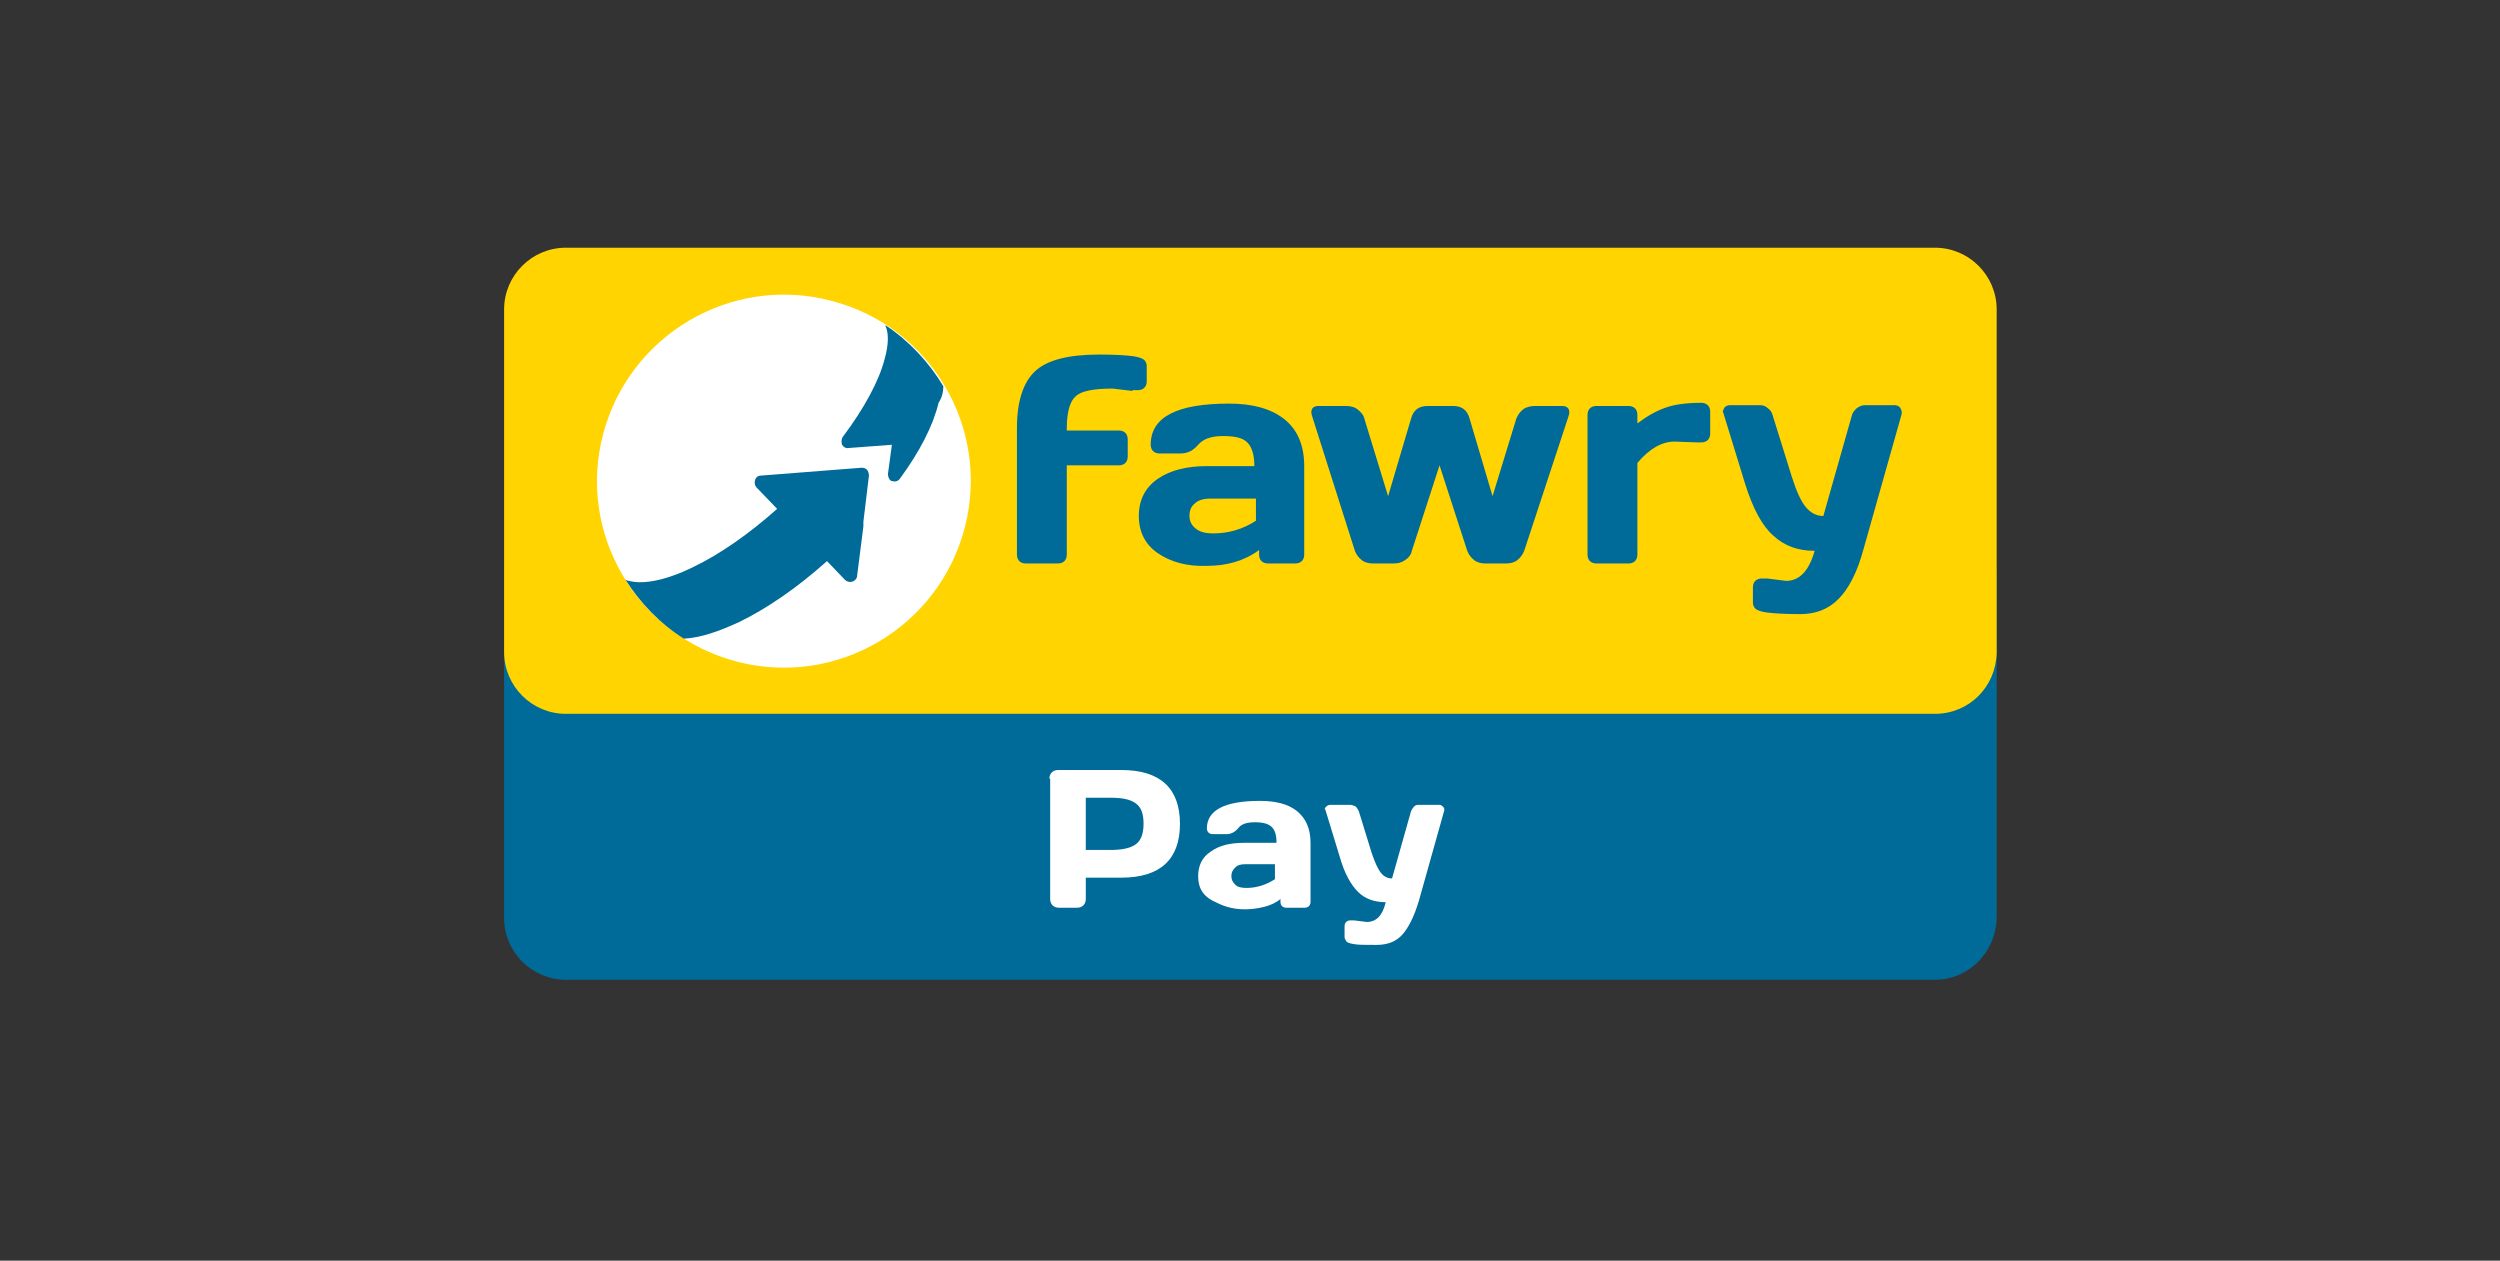
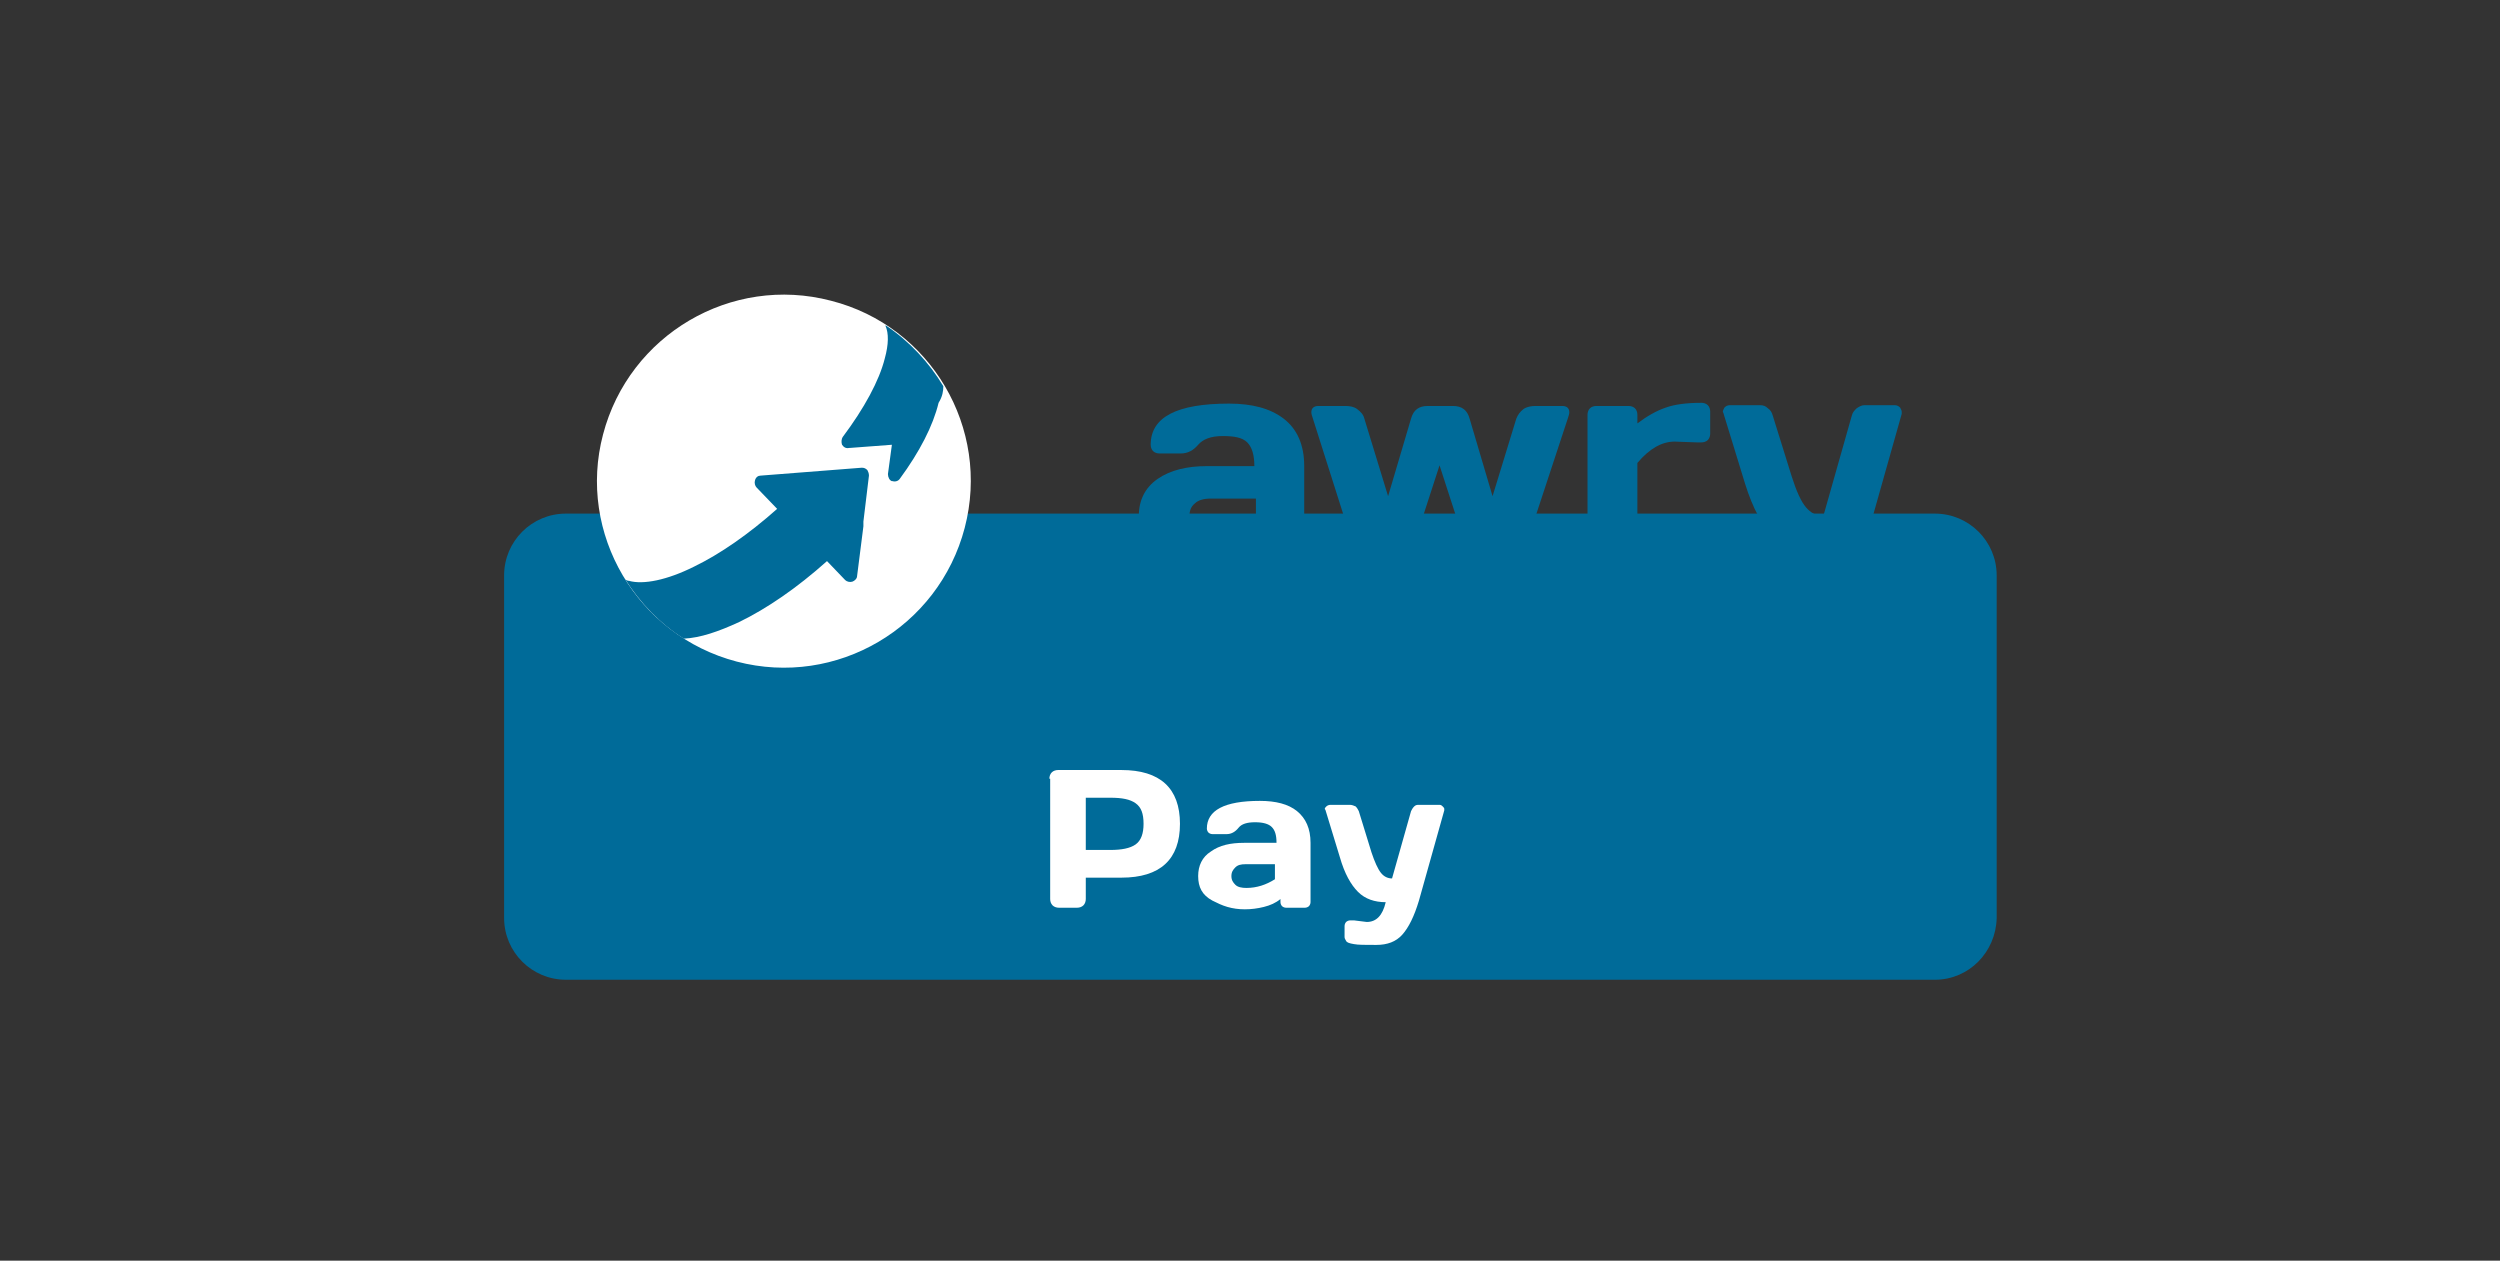
<svg xmlns="http://www.w3.org/2000/svg" version="1.1" id="Layer_1" x="0px" y="0px" viewBox="0 0 315.9 159.3" style="enable-background:new 0 0 315.9 159.3;" xml:space="preserve">
  <rect x="0" y="0" width="315.9" height="159.3" fill="#333333" stroke="none" />
  <style type="text/css">
	.st0{fill:#006B99;}
	.st1{fill:#FFD400;}
	.st2{fill-rule:evenodd;clip-rule:evenodd;fill:#FFFFFF;}
	.st3{fill-rule:evenodd;clip-rule:evenodd;fill:#006B99;}
	.st4{fill:#FFFFFF;}
</style>
  <g id="XMLID_4_">
-     <path id="XMLID_23_" class="st0" d="M244.5,123.8h-173c-4.3,0-7.8-3.5-7.8-7.8V72.7c0-4.3,3.5-7.8,7.8-7.8h173   c4.3,0,7.8,3.5,7.8,7.8V116C252.2,120.3,248.8,123.8,244.5,123.8z" />
-     <path id="XMLID_22_" class="st1" d="M244.5,90.2h-173c-4.3,0-7.8-3.5-7.8-7.8V39.1c0-4.3,3.5-7.8,7.8-7.8h173   c4.3,0,7.8,3.5,7.8,7.8v43.4C252.2,86.8,248.8,90.2,244.5,90.2z" />
+     <path id="XMLID_23_" class="st0" d="M244.5,123.8h-173c-4.3,0-7.8-3.5-7.8-7.8V72.7c0-4.3,3.5-7.8,7.8-7.8h173   c4.3,0,7.8,3.5,7.8,7.8V116C252.2,120.3,248.8,123.8,244.5,123.8" />
    <g id="XMLID_2_">
      <g id="XMLID_17_">
        <path id="XMLID_21_" class="st2" d="M93.1,83.6c12.6,3.3,25.5-4.3,28.8-16.9c3.3-12.6-4.3-25.5-16.9-28.7     c-12.6-3.3-25.5,4.3-28.8,16.9C72.9,67.4,80.5,80.3,93.1,83.6" />
        <path id="XMLID_18_" class="st3" d="M109.1,66.1c0-0.1,0-0.2,0-0.2l0,0l0.7-5.8c0-0.3-0.1-0.5-0.2-0.7c-0.2-0.2-0.4-0.3-0.7-0.3     l-6.4,0.5l-6.4,0.5c-0.3,0-0.6,0.2-0.7,0.6c-0.1,0.3,0,0.7,0.2,0.9l2.6,2.7c-3.6,3.2-7.2,5.7-10.5,7.3c-3.4,1.7-6.4,2.3-8.2,1.8     c-0.2,0-0.4-0.1-0.5-0.2c1.9,3,4.4,5.6,7.4,7.5c2.1-0.1,4.4-0.9,7-2.1c3.5-1.7,7.3-4.3,11.1-7.7l2.3,2.4c0.2,0.2,0.6,0.3,0.9,0.2     c0.3-0.1,0.6-0.4,0.6-0.7l0.8-6.3L109.1,66.1z M119.2,48.8c-1.8-3-4.3-5.7-7.3-7.7c0,0,0,0.1,0,0.1c0.4,0.9,0.4,2.3-0.1,4.1     c-0.7,2.8-2.6,6.3-5.3,9.9c-0.2,0.3-0.2,0.7-0.1,1c0.2,0.3,0.5,0.5,0.9,0.4l0.1,0l5.3-0.4l-0.5,3.7c0,0.4,0.2,0.8,0.5,0.9     c0,0,0.1,0,0.1,0c0.3,0.1,0.7,0,0.9-0.3c2.5-3.4,4.2-6.7,4.9-9.6C119.1,50.1,119.2,49.4,119.2,48.8" />
      </g>
      <g id="XMLID_3_">
-         <path id="XMLID_14_" class="st0" d="M143.1,49.4l-2.5-0.3c-2.4,0-4,0.3-4.7,1c-0.7,0.6-1.1,2-1.1,4v0.3h6.6     c0.3,0,0.6,0.1,0.8,0.3c0.2,0.2,0.3,0.5,0.3,0.8v2.2c0,0.3-0.1,0.6-0.3,0.8c-0.2,0.2-0.5,0.3-0.8,0.3h-6.6v11.3     c0,0.3-0.1,0.6-0.3,0.8c-0.2,0.2-0.5,0.3-0.8,0.3h-4.1c-0.3,0-0.6-0.1-0.8-0.3c-0.2-0.2-0.3-0.5-0.3-0.8v-16     c0-3.4,0.8-5.8,2.3-7.2c1.5-1.4,4.2-2.1,8.1-2.1c2,0,3.4,0.1,4.2,0.2c0.8,0.1,1.3,0.3,1.5,0.5c0.2,0.2,0.3,0.5,0.3,0.7v2     c0,0.3-0.1,0.6-0.3,0.8c-0.2,0.2-0.5,0.3-0.8,0.3H143.1z" />
        <path id="XMLID_11_" class="st0" d="M146.3,69.9c-1.6-1.1-2.4-2.7-2.4-4.7c0-2,0.8-3.6,2.4-4.7c1.6-1.1,3.7-1.6,6.2-1.6h6     c0-1.4-0.3-2.4-0.9-3c-0.6-0.6-1.6-0.8-3.1-0.8c-1.5,0-2.5,0.4-3.1,1.1c-0.6,0.7-1.3,1.1-2.2,1.1h-2.7c-0.3,0-0.6-0.1-0.8-0.3     c-0.2-0.2-0.3-0.5-0.3-0.8c0-3.5,3.3-5.2,9.9-5.2c2.9,0,5.2,0.6,6.9,1.9c1.7,1.3,2.6,3.3,2.6,6v11.2c0,0.3-0.1,0.6-0.3,0.8     c-0.2,0.2-0.5,0.3-0.8,0.3h-3.5c-0.3,0-0.6-0.1-0.8-0.3c-0.2-0.2-0.3-0.5-0.3-0.8v-0.6c-1.9,1.4-4.1,2-6.6,2     C150,71.6,147.9,71,146.3,69.9z M151,63.6c-0.5,0.4-0.7,0.9-0.7,1.6c0,0.7,0.3,1.2,0.8,1.6c0.5,0.4,1.2,0.6,2.2,0.6     c1.9,0,3.7-0.5,5.4-1.6V63H153C152.1,63,151.4,63.2,151,63.6z" />
        <path id="XMLID_9_" class="st0" d="M165.9,52.9c-0.1-0.3-0.2-0.6-0.2-0.8c0-0.5,0.3-0.8,0.9-0.8h3.4c0.6,0,1.1,0.1,1.5,0.4     c0.4,0.3,0.8,0.7,0.9,1.2l3,9.8l2.9-9.8c0.3-1.1,1-1.6,2.1-1.6h3.2c1.1,0,1.8,0.5,2.1,1.6l2.9,9.8l3-9.8c0.2-0.5,0.5-0.9,0.9-1.2     c0.4-0.3,1-0.4,1.5-0.4h3.4c0.6,0,0.9,0.3,0.9,0.8c0,0.2-0.1,0.5-0.2,0.8l-5.5,16.7c-0.2,0.5-0.5,0.9-0.9,1.2     c-0.4,0.3-0.9,0.4-1.4,0.4h-2.6c-0.5,0-1-0.1-1.4-0.4c-0.4-0.3-0.7-0.7-0.9-1.2l-3.5-10.8l-3.5,10.8c-0.1,0.5-0.4,0.9-0.9,1.2     c-0.4,0.3-0.9,0.4-1.4,0.4h-2.6c-0.5,0-1-0.1-1.4-0.4c-0.4-0.3-0.7-0.7-0.9-1.2L165.9,52.9z" />
        <path id="XMLID_7_" class="st0" d="M214.4,55.9l-2.8-0.1c-1.6,0-3.2,0.9-4.7,2.7v11.6c0,0.3-0.1,0.6-0.3,0.8     c-0.2,0.2-0.5,0.3-0.8,0.3h-4.1c-0.3,0-0.6-0.1-0.8-0.3c-0.2-0.2-0.3-0.5-0.3-0.8V52.4c0-0.3,0.1-0.6,0.3-0.8     c0.2-0.2,0.5-0.3,0.8-0.3h4.1c0.3,0,0.6,0.1,0.8,0.3c0.2,0.2,0.3,0.5,0.3,0.8v1.1c1.2-0.9,2.4-1.6,3.6-2c1.1-0.4,2.6-0.6,4.5-0.6     c0.3,0,0.6,0.1,0.8,0.3c0.2,0.2,0.3,0.5,0.3,0.8v2.8c0,0.3-0.1,0.6-0.3,0.8c-0.2,0.2-0.5,0.3-0.8,0.3H214.4z" />
        <path id="XMLID_5_" class="st0" d="M223.3,73.1l2.4,0.3c1.7,0,2.9-1.3,3.6-3.8c-2.1,0-3.8-0.6-5.2-1.9c-1.4-1.2-2.6-3.4-3.6-6.6     l-2.7-8.8c0-0.1-0.1-0.2-0.1-0.3c0-0.1,0.1-0.3,0.2-0.5c0.2-0.2,0.4-0.3,0.7-0.3h3.8c0.4,0,0.7,0.1,1,0.4     c0.3,0.2,0.5,0.5,0.6,0.9l2.4,7.7c0.6,1.9,1.2,3.2,1.8,3.9c0.6,0.7,1.3,1.1,2.2,1.1l3.6-12.7c0.1-0.4,0.3-0.6,0.6-0.9     c0.3-0.2,0.6-0.4,1-0.4h3.8c0.3,0,0.5,0.1,0.7,0.3c0.1,0.2,0.2,0.4,0.2,0.5c0,0.1,0,0.2,0,0.3l-4.8,17c-0.8,3-1.9,5.1-3.2,6.4     c-1.3,1.3-2.9,1.9-4.8,1.9c-2,0-3.4-0.1-4.2-0.2c-0.8-0.1-1.3-0.3-1.5-0.5c-0.2-0.2-0.3-0.5-0.3-0.7v-2c0-0.3,0.1-0.6,0.3-0.8     c0.2-0.2,0.5-0.3,0.8-0.3H223.3z" />
      </g>
    </g>
    <g id="XMLID_1_">
      <path id="XMLID_24_" class="st4" d="M132.6,98.4c0-0.3,0.1-0.6,0.3-0.8s0.5-0.3,0.8-0.3h8c4.9,0,7.4,2.3,7.4,6.8    c0,4.5-2.5,6.8-7.4,6.8h-4.5v2.7c0,0.3-0.1,0.6-0.3,0.8c-0.2,0.2-0.5,0.3-0.8,0.3h-2.3c-0.3,0-0.6-0.1-0.8-0.3s-0.3-0.5-0.3-0.8    V98.4z M137.2,107.4h3.1c1.4,0,2.5-0.2,3.2-0.7c0.7-0.5,1-1.4,1-2.6c0-1.3-0.3-2.1-1-2.6c-0.7-0.5-1.7-0.7-3.2-0.7h-3.1V107.4z" />
      <path id="XMLID_27_" class="st4" d="M151.4,110.7c0-1.3,0.5-2.4,1.6-3.1c1.1-0.8,2.5-1.1,4.2-1.1h4.1c0-1-0.2-1.6-0.6-2    c-0.4-0.4-1.1-0.6-2.1-0.6c-1,0-1.7,0.2-2.1,0.7c-0.4,0.5-0.9,0.8-1.5,0.8h-1.8c-0.2,0-0.4-0.1-0.5-0.2c-0.1-0.1-0.2-0.3-0.2-0.5    c0-2.3,2.2-3.5,6.7-3.5c2,0,3.6,0.4,4.7,1.3c1.1,0.9,1.7,2.2,1.7,4v7.5c0,0.2-0.1,0.4-0.2,0.5c-0.1,0.1-0.3,0.2-0.5,0.2h-2.4    c-0.2,0-0.4-0.1-0.5-0.2s-0.2-0.3-0.2-0.5v-0.4c-0.6,0.5-1.3,0.8-2.1,1c-0.8,0.2-1.6,0.3-2.4,0.3c-0.8,0-1.5-0.1-2.2-0.3    s-1.3-0.5-1.9-0.8C151.9,113.1,151.4,112.1,151.4,110.7z M157.4,109.2c-0.6,0-1,0.1-1.3,0.4c-0.3,0.3-0.5,0.6-0.5,1.1    c0,0.5,0.2,0.8,0.5,1.1c0.3,0.3,0.8,0.4,1.4,0.4c1.3,0,2.5-0.4,3.6-1.1v-1.9H157.4z" />
      <path id="XMLID_30_" class="st4" d="M171.1,116.3l1.6,0.2c1.2,0,2-0.8,2.4-2.5c-1.4,0-2.6-0.4-3.5-1.3c-0.9-0.9-1.7-2.3-2.3-4.4    l-1.8-5.9c0-0.1-0.1-0.1-0.1-0.2c0-0.1,0.1-0.2,0.2-0.3s0.3-0.2,0.5-0.2h2.5c0.2,0,0.5,0.1,0.7,0.2c0.2,0.2,0.3,0.4,0.4,0.6    l1.6,5.2c0.4,1.2,0.8,2.1,1.2,2.6c0.4,0.5,0.9,0.7,1.4,0.7l2.4-8.5c0.1-0.2,0.2-0.4,0.4-0.6c0.2-0.2,0.4-0.2,0.6-0.2h2.6    c0.2,0,0.3,0.1,0.4,0.2s0.2,0.2,0.2,0.3l0,0.2l-3.2,11.4c-0.6,2-1.3,3.4-2.1,4.3c-0.8,0.9-1.9,1.3-3.3,1.3c-1.4,0-2.3,0-2.8-0.1    c-0.6-0.1-0.9-0.2-1-0.4c-0.1-0.2-0.2-0.3-0.2-0.5V117c0-0.2,0.1-0.4,0.2-0.5c0.1-0.1,0.3-0.2,0.5-0.2H171.1z" />
    </g>
  </g>
</svg>